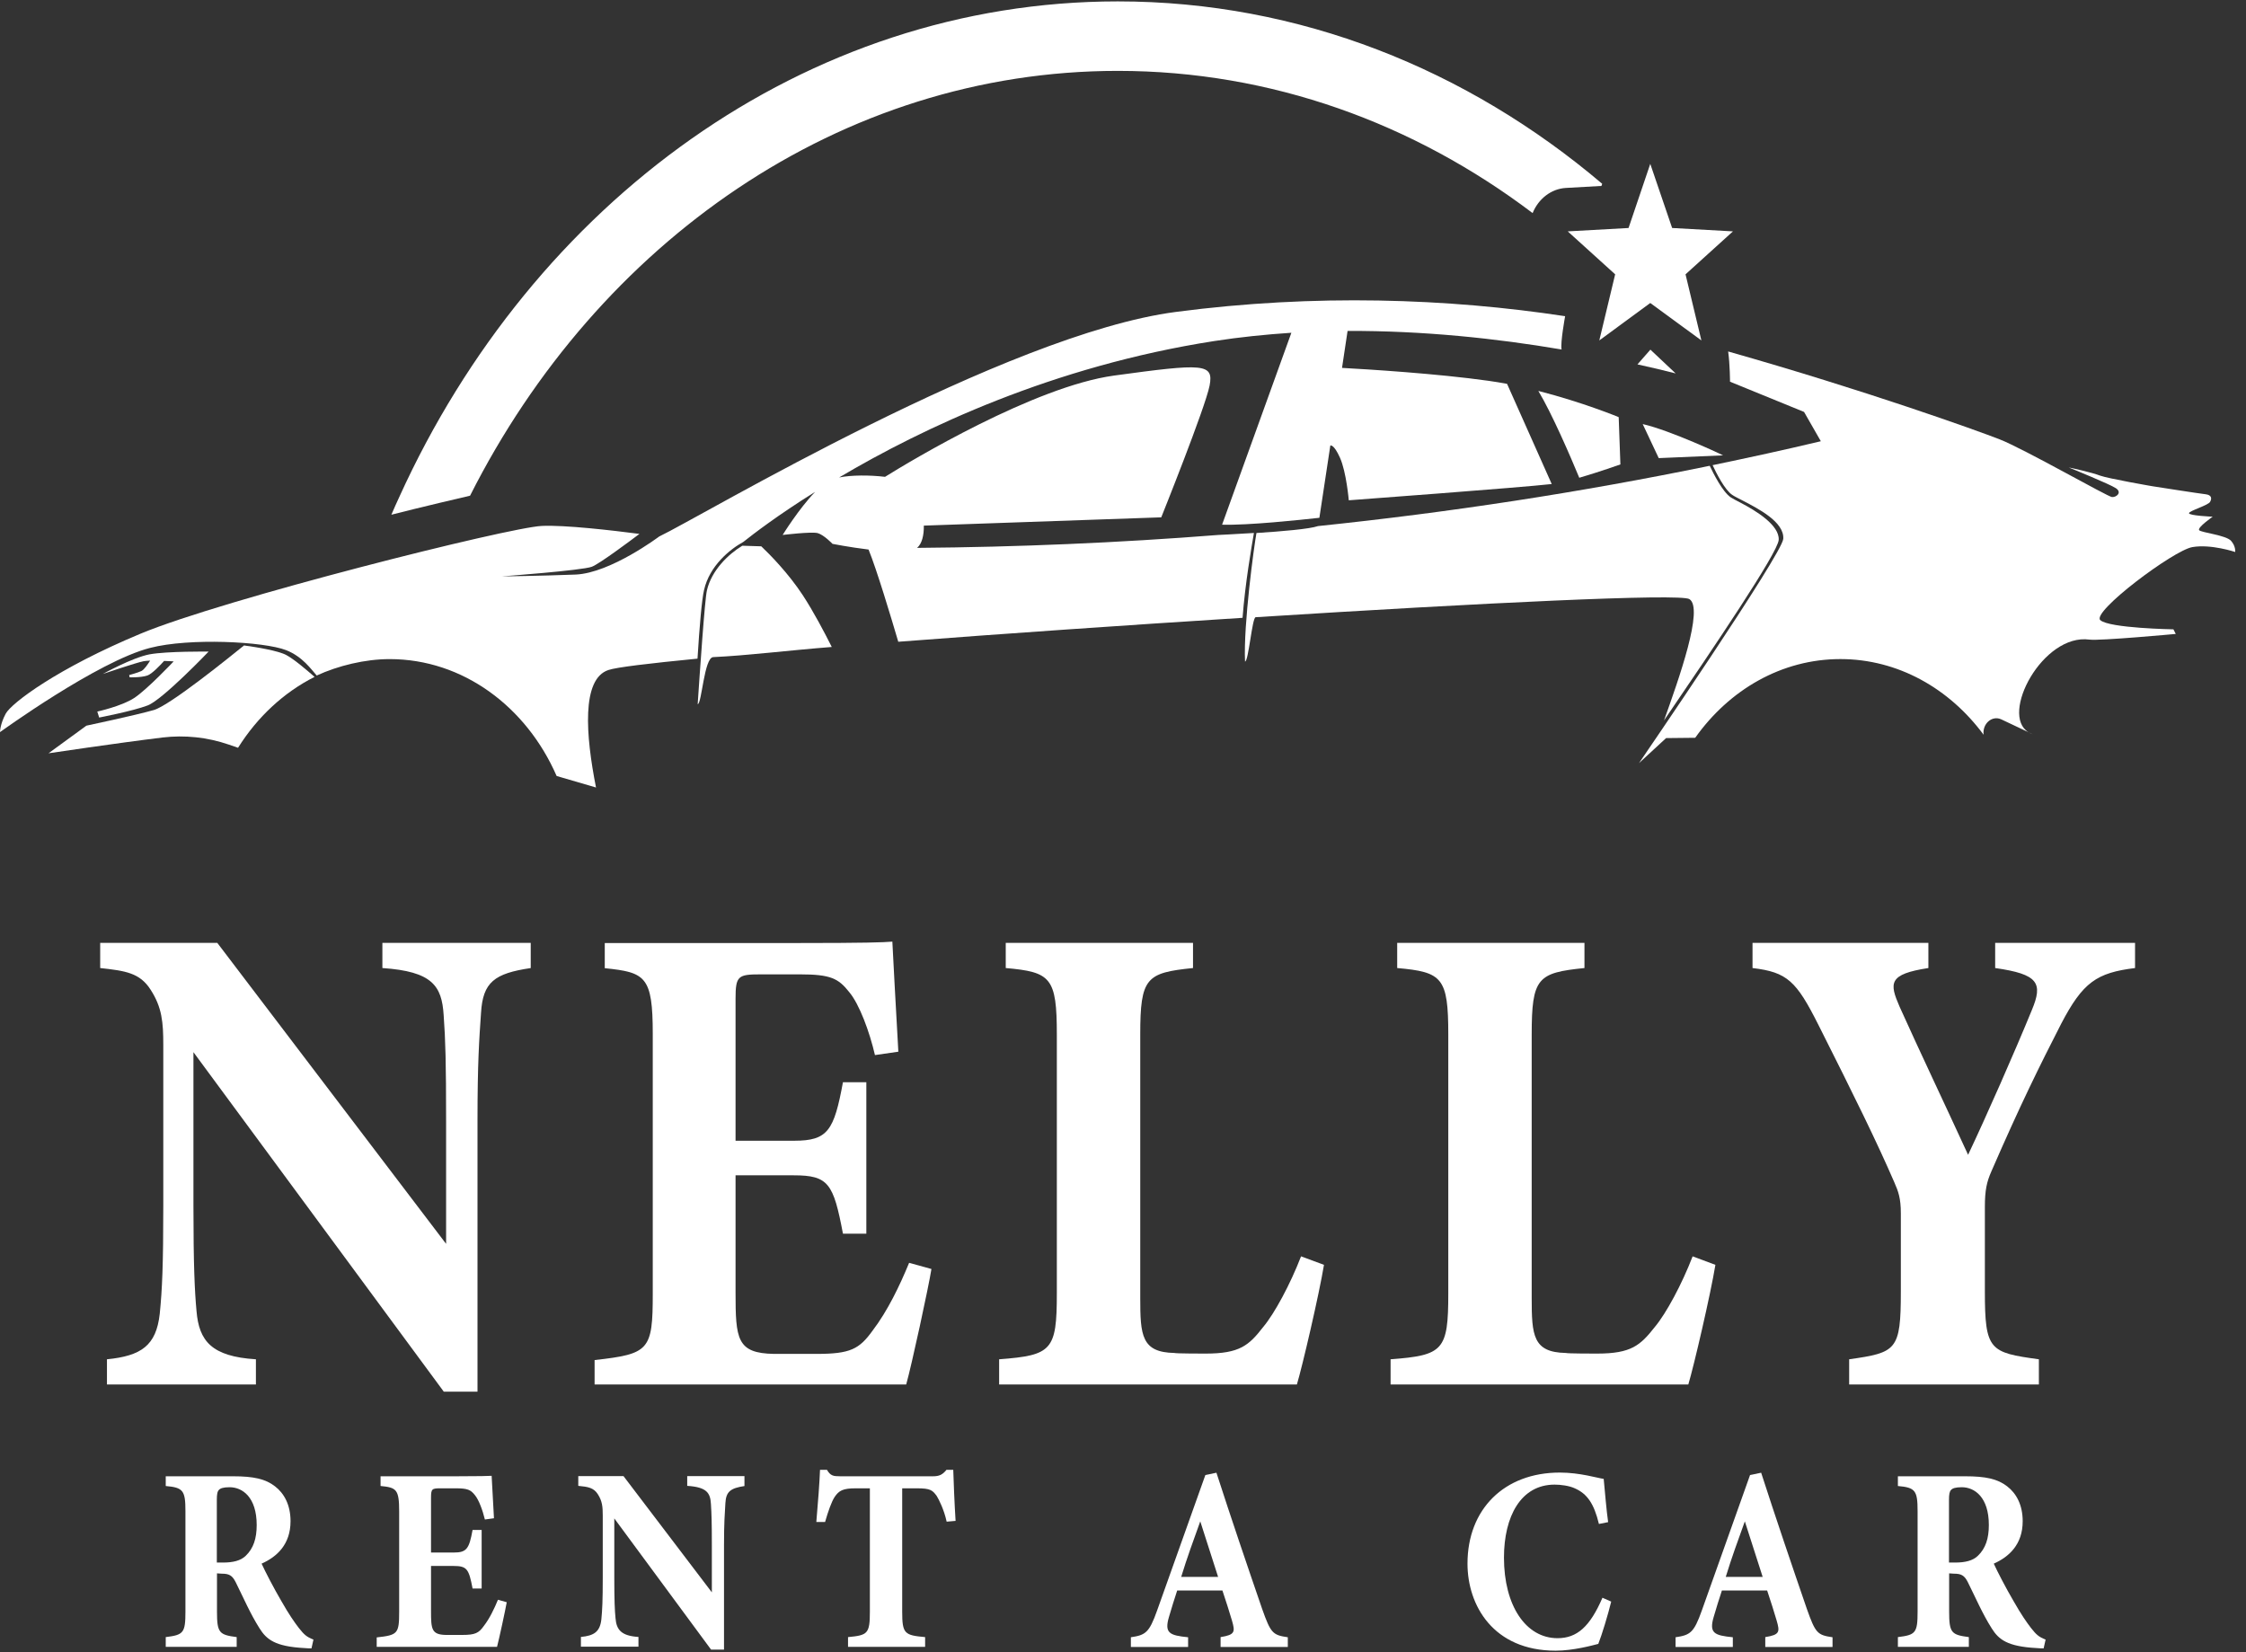
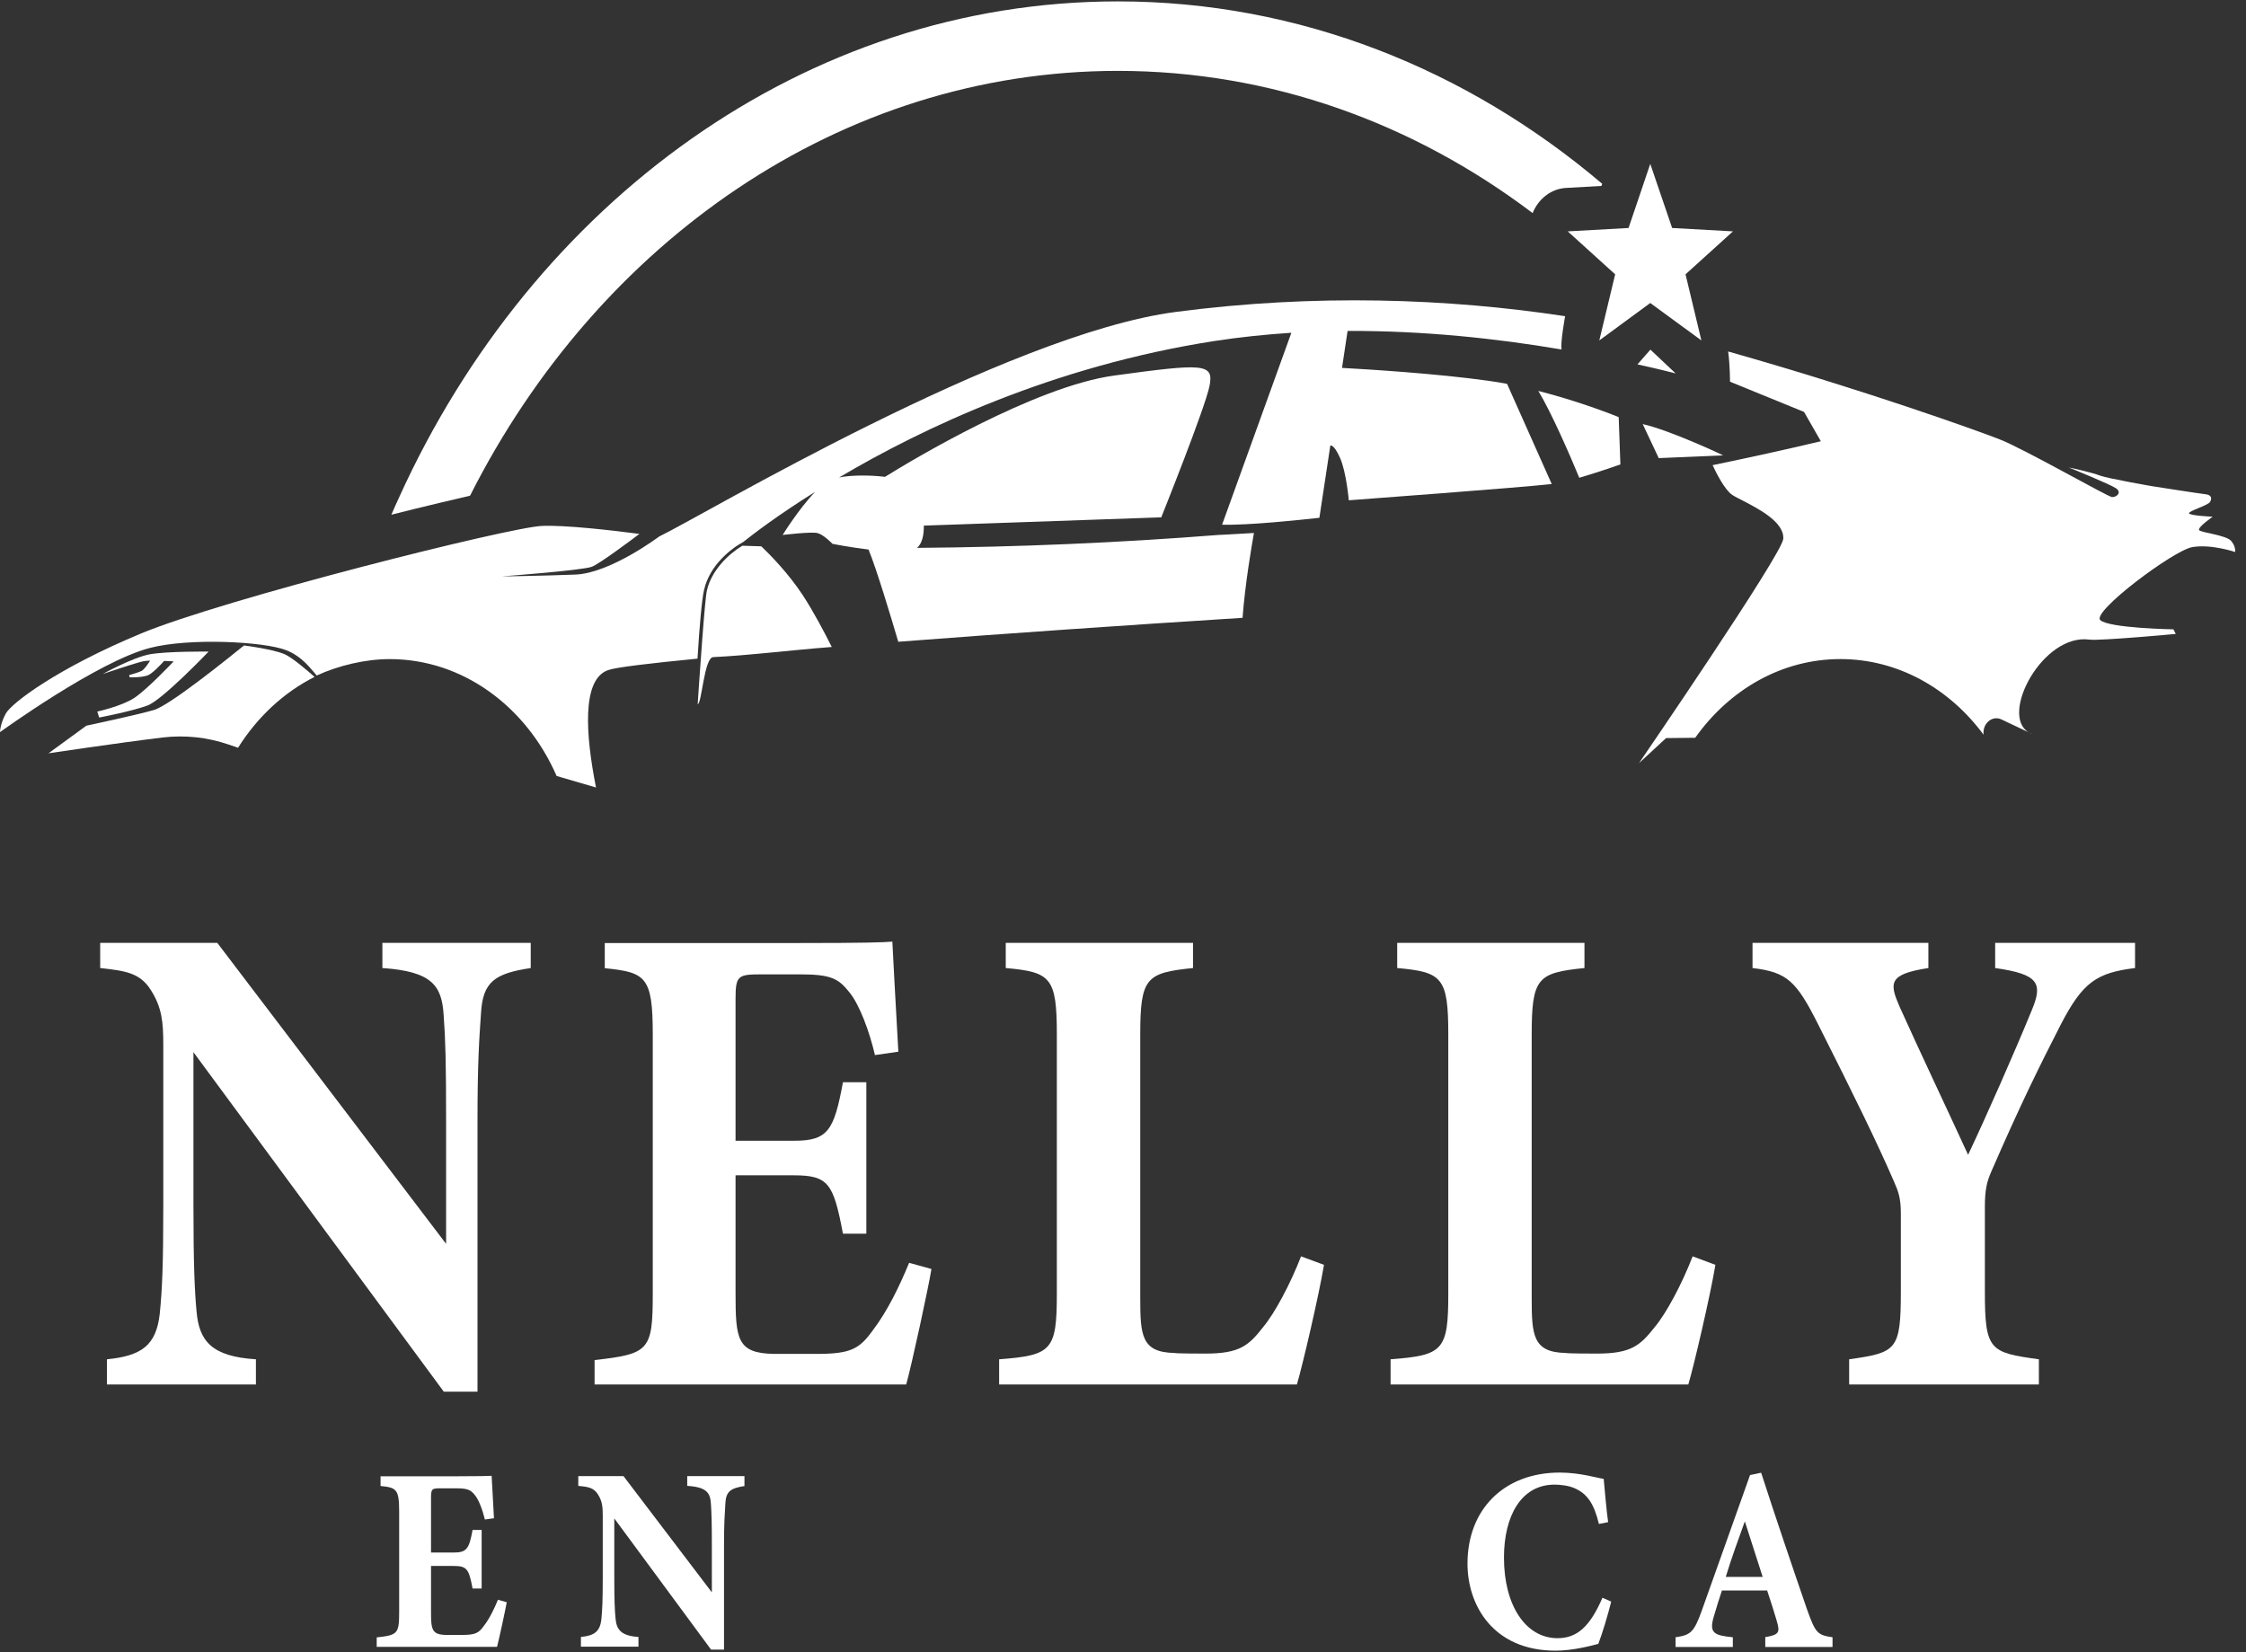
<svg xmlns="http://www.w3.org/2000/svg" width="87" height="64" viewBox="0 0 87 64" fill="none">
  <rect x="0" y="0" width="87" height="64" fill="#333333" stroke="none" />
  <path d="M5.194 27.042C4.699 27.363 3.769 27.565 3.769 27.565L3.841 27.797C3.841 27.797 5.141 27.548 5.719 27.328C6.298 27.108 8.081 25.242 8.081 25.242C8.081 25.242 6.471 25.224 5.791 25.349C5.117 25.479 3.984 26.109 3.984 26.109C3.984 26.109 5.278 25.669 5.558 25.616C5.618 25.604 5.707 25.598 5.815 25.592C5.737 25.717 5.588 25.943 5.475 25.996C5.32 26.068 5.004 26.151 5.004 26.151L5.022 26.24C5.022 26.24 5.463 26.252 5.707 26.169C5.886 26.109 6.202 25.776 6.357 25.604C6.566 25.61 6.727 25.622 6.727 25.622C6.727 25.622 5.69 26.721 5.194 27.042Z" fill="white" />
  <path d="M59.588 15.144C60.112 16.012 60.84 17.7 61.174 18.508C61.95 18.282 62.767 17.991 62.767 17.991L62.701 16.16C62.707 16.16 61.311 15.584 59.588 15.144Z" fill="white" />
  <path d="M63.631 16.428L64.252 17.747L66.745 17.64C66.745 17.634 64.717 16.677 63.631 16.428Z" fill="white" />
  <path d="M27.383 22.87C27.299 23.221 27.108 26.05 27.025 27.28C27.186 27.262 27.275 25.473 27.627 25.456C28.933 25.396 30.49 25.2 32.219 25.063C31.927 24.481 31.51 23.69 31.098 23.06C30.544 22.216 29.828 21.485 29.488 21.164C29.243 21.159 28.999 21.152 28.754 21.141C28.212 21.468 27.561 22.098 27.383 22.87Z" fill="white" />
-   <path d="M65.44 23.209C66.006 23.566 65.034 26.294 64.456 27.91C66.376 25.093 68.869 21.408 68.899 20.915C68.935 20.345 68.016 19.786 67.426 19.477C67.265 19.394 67.128 19.322 67.044 19.269C66.722 19.055 66.364 18.33 66.227 18.044C61.199 19.079 56.142 19.851 51.054 20.38C50.738 20.493 49.623 20.588 48.669 20.648C48.579 21.153 48.162 24.172 48.227 25.628C48.364 25.622 48.502 23.916 48.639 23.91C57.364 23.358 65.088 22.983 65.44 23.209Z" fill="white" />
  <path d="M78.578 28.368C78.626 28.398 78.68 28.421 78.739 28.445L78.578 28.368Z" fill="white" />
  <path d="M11.094 25.378C10.777 25.206 9.931 25.069 9.453 25.004C8.952 25.408 6.585 27.328 5.958 27.506C5.255 27.708 3.346 28.112 3.346 28.112L1.879 29.182C1.879 29.182 4.539 28.784 6.298 28.57C7.157 28.469 8.028 28.558 8.857 28.843L9.221 28.968C9.966 27.779 10.992 26.823 12.185 26.222C11.899 25.973 11.404 25.545 11.094 25.378Z" fill="white" />
  <path d="M60.626 12.249C60.626 12.249 60.435 13.284 60.489 13.539C57.972 13.111 55.127 12.808 52.199 12.82L51.984 14.252C52.974 14.306 55.67 14.472 57.656 14.752C57.894 14.787 58.133 14.823 58.377 14.87L60.107 18.751C58.974 18.882 52.246 19.381 52.246 19.381C52.246 19.381 52.151 18.282 51.906 17.735C51.662 17.188 51.531 17.26 51.531 17.26L51.107 20.059C50.35 20.142 48.346 20.356 47.338 20.326L50.022 12.891C49.026 12.957 48.03 13.058 47.034 13.212C40.795 14.181 35.725 16.588 32.505 18.496C32.982 18.401 33.686 18.401 34.282 18.472C35.302 17.836 40.073 14.971 43.157 14.549C46.628 14.074 47.016 14.074 46.855 14.936C46.688 15.792 44.982 20.041 44.982 20.041L35.785 20.362C35.791 20.736 35.714 21.063 35.523 21.224C39.423 21.194 43.318 21.028 47.189 20.724C47.189 20.724 47.815 20.695 48.572 20.647C48.477 21.188 48.232 22.603 48.131 23.934C43.628 24.219 38.898 24.546 34.795 24.861C34.509 23.892 33.96 22.062 33.644 21.289C32.91 21.2 32.248 21.069 32.248 21.069C32.248 21.069 31.92 20.724 31.676 20.653C31.431 20.588 30.316 20.724 30.316 20.724C30.316 20.724 30.948 19.702 31.574 19.055C30.125 19.958 29.177 20.689 28.795 20.992C28.264 21.283 27.489 21.919 27.274 22.846C27.185 23.209 27.095 24.273 27.018 25.515C25.139 25.699 23.887 25.848 23.57 25.955C22.515 26.299 22.688 28.492 23.087 30.507L21.561 30.061C20.392 27.381 17.934 25.533 15.095 25.533C14.141 25.533 13.097 25.788 12.268 26.169C12.054 25.931 11.72 25.438 11.087 25.188C10.217 24.849 7.33 24.706 5.815 25.099C3.787 25.616 0 28.362 0 28.362C0 28.362 -2.91504e-06 28.059 0.221 27.648C0.441 27.238 2.225 25.889 5.451 24.546C8.678 23.203 19.718 20.427 20.988 20.374C21.871 20.332 23.72 20.546 24.769 20.683C24.382 20.974 23.23 21.836 22.926 21.955C22.562 22.097 19.431 22.329 19.431 22.329C19.431 22.329 20.946 22.311 22.3 22.258C23.654 22.198 25.533 20.784 25.533 20.784C27.149 20.017 38.958 12.939 45.554 12.083C50.94 11.376 56.093 11.56 60.626 12.249Z" fill="white" />
  <path d="M64.907 14.466C64.442 14.347 63.947 14.228 63.428 14.116L63.929 13.545L64.907 14.466Z" fill="white" />
  <path d="M86.581 21.384C86.581 21.384 85.651 21.069 84.923 21.194C84.189 21.319 81.011 23.708 81.356 24.023C81.697 24.338 84.189 24.38 84.189 24.38L84.279 24.558C84.279 24.558 81.333 24.831 80.939 24.778C79.132 24.528 77.45 27.69 78.577 28.367L77.522 27.868C77.164 27.702 76.782 28.035 76.836 28.463C75.512 26.674 73.52 25.532 71.289 25.532C69.011 25.532 66.983 26.721 65.665 28.581L64.537 28.593L63.488 29.562C63.488 29.562 69.04 21.461 69.076 20.873C69.118 20.225 68.128 19.714 67.472 19.375C67.311 19.292 67.18 19.227 67.102 19.173C66.81 18.983 66.476 18.317 66.339 18.02C67.74 17.729 69.136 17.426 70.531 17.093L69.881 15.958L67.013 14.787C67.013 14.787 67.013 14.139 66.941 13.616C72.225 15.114 76.567 16.671 77.462 17.022C78.404 17.39 81.643 19.244 81.81 19.256C81.983 19.268 82.209 19.078 81.959 18.912C81.714 18.751 80.265 18.163 80.134 18.109C80.235 18.127 81.04 18.305 81.345 18.424C81.673 18.543 83.361 18.834 83.361 18.834C83.361 18.834 85.227 19.126 85.448 19.149C85.663 19.179 85.686 19.304 85.609 19.441C85.537 19.577 84.804 19.785 84.792 19.88C84.78 19.976 85.71 20.017 85.71 20.017C85.71 20.017 85.102 20.439 85.186 20.54C85.275 20.635 86.223 20.73 86.42 20.95C86.611 21.164 86.581 21.384 86.581 21.384Z" fill="white" />
  <path d="M62.062 7.12L62.033 7.203L60.649 7.281C60.088 7.316 59.593 7.697 59.367 8.255C54.774 4.779 49.245 2.746 43.299 2.746C32.558 2.746 23.164 9.385 18.208 19.203C18.148 19.215 16.198 19.672 15.16 19.94C15.261 19.708 15.363 19.47 15.47 19.245C20.641 7.863 31.174 0.054 43.299 0.054C50.337 0.054 56.838 2.687 62.062 7.12Z" fill="white" />
  <path d="M63.924 6.348L64.771 8.832L67.127 8.963L65.29 10.627L65.904 13.188L63.924 11.738L61.95 13.188L62.564 10.627L60.727 8.963L63.083 8.832L63.924 6.348Z" fill="white" />
  <path d="M20.564 37.501C19.146 37.71 18.705 38.051 18.633 39.235C18.562 40.263 18.496 41.154 18.496 43.444V53.913H17.191L7.493 40.76V46.709C7.493 48.999 7.541 50.021 7.612 50.786C7.708 51.946 8.19 52.55 9.913 52.658V53.633H4.143V52.658C5.467 52.526 6.051 52.132 6.188 50.894C6.283 49.949 6.325 48.999 6.325 46.709V40.473C6.325 39.606 6.277 39.026 5.836 38.344C5.419 37.686 4.859 37.609 3.881 37.501V36.526H8.417L17.28 48.186V43.45C17.28 41.16 17.256 40.293 17.185 39.319C17.113 38.189 16.744 37.633 14.812 37.501V36.526H20.558V37.501H20.564Z" fill="white" />
  <path d="M36.08 49.16C35.966 49.872 35.311 52.897 35.102 53.633H23.032V52.688C25.148 52.449 25.285 52.317 25.285 50.111V40.06C25.285 37.824 25.005 37.668 23.426 37.507V36.532H30.983C33.427 36.532 34.238 36.508 34.566 36.478C34.59 36.951 34.703 39.109 34.798 40.742L33.892 40.873C33.684 39.976 33.29 38.9 32.891 38.428C32.474 37.901 32.17 37.746 30.983 37.746H29.47C28.587 37.746 28.492 37.8 28.492 38.691V44.191H30.769C32.068 44.191 32.307 43.797 32.652 41.925H33.558V47.791H32.652C32.283 45.842 32.092 45.531 30.745 45.531H28.492V50.057C28.492 51.875 28.54 52.425 29.982 52.449H31.633C32.938 52.449 33.284 52.263 33.797 51.552C34.381 50.786 34.846 49.818 35.215 48.921L36.08 49.16Z" fill="white" />
  <path d="M51.285 48.999C51.1 50.129 50.45 52.921 50.236 53.633H38.702V52.658C40.747 52.502 40.937 52.317 40.937 50.105V40.078C40.937 37.866 40.705 37.656 38.958 37.501V36.526H46.212V37.501C44.4 37.686 44.168 37.872 44.168 40.078V50.284C44.168 51.731 44.216 52.389 45.491 52.413C45.539 52.437 46.606 52.437 46.701 52.437C48.024 52.437 48.376 52.12 48.93 51.408C49.371 50.882 49.979 49.752 50.397 48.67L51.285 48.999Z" fill="white" />
  <path d="M66.447 48.999C66.262 50.129 65.613 52.921 65.398 53.633H53.865V52.658C55.909 52.502 56.1 52.317 56.1 50.105V40.078C56.1 37.866 55.867 37.656 54.121 37.501V36.526H61.375V37.501C59.563 37.686 59.331 37.872 59.331 40.078V50.284C59.331 51.731 59.378 52.389 60.654 52.413C60.701 52.437 61.768 52.437 61.864 52.437C63.187 52.437 63.538 52.12 64.099 51.408C64.54 50.882 65.148 49.752 65.565 48.67L66.447 48.999Z" fill="white" />
  <path d="M82.702 37.501C81.212 37.686 80.682 38.051 79.841 39.659C79.007 41.292 78.285 42.739 77.141 45.369C76.956 45.788 76.885 46.105 76.885 46.763V50.027C76.885 52.317 77.07 52.395 78.977 52.658V53.633H71.628V52.658C73.463 52.395 73.63 52.317 73.63 50.027V47.002C73.63 46.422 73.535 46.159 73.374 45.794C72.701 44.239 71.836 42.481 70.442 39.713C69.583 38.003 69.232 37.662 67.885 37.501V36.526H74.697V37.501C73.142 37.74 73.183 38.081 73.583 39.002C74.352 40.712 75.353 42.816 76.235 44.736C76.933 43.265 78.047 40.736 78.703 39.133C79.144 38.081 78.959 37.74 77.284 37.501V36.526H82.702V37.501Z" fill="white" />
-   <path d="M12.065 63.857C12.011 63.857 11.904 63.857 11.796 63.845C10.652 63.785 10.324 63.51 10.056 63.085C9.698 62.523 9.436 61.907 9.132 61.298C8.995 61.023 8.87 60.963 8.584 60.963L8.405 60.951V62.434C8.405 63.259 8.494 63.331 9.168 63.42V63.797H6.42V63.42C7.106 63.336 7.183 63.259 7.183 62.434V58.541C7.183 57.74 7.094 57.626 6.42 57.567V57.19H9.025C9.824 57.19 10.283 57.292 10.652 57.579C11.01 57.854 11.254 58.302 11.254 58.93C11.254 59.833 10.724 60.311 10.133 60.574C10.271 60.879 10.616 61.543 10.89 62.009C11.206 62.565 11.403 62.84 11.576 63.067C11.785 63.331 11.88 63.414 12.142 63.516L12.065 63.857ZM8.637 60.532C9.025 60.532 9.323 60.461 9.52 60.269C9.818 59.982 9.943 59.599 9.943 59.079C9.943 58.003 9.394 57.614 8.894 57.614C8.649 57.614 8.536 57.656 8.482 57.716C8.417 57.776 8.399 57.901 8.399 58.105V60.532H8.637Z" fill="white" />
  <path d="M19.629 62.069C19.581 62.344 19.331 63.51 19.253 63.797H14.592V63.432C15.409 63.342 15.462 63.288 15.462 62.434V58.553C15.462 57.692 15.355 57.626 14.741 57.566V57.19H17.662C18.603 57.19 18.919 57.178 19.044 57.172C19.056 57.357 19.098 58.188 19.134 58.816L18.782 58.864C18.699 58.517 18.55 58.105 18.395 57.919C18.234 57.716 18.115 57.656 17.656 57.656H17.072C16.732 57.656 16.696 57.674 16.696 58.021V60.144H17.578C18.079 60.144 18.174 59.994 18.305 59.27H18.657V61.537H18.305C18.162 60.783 18.091 60.664 17.566 60.664H16.696V62.41C16.696 63.109 16.714 63.324 17.268 63.336H17.906C18.407 63.336 18.544 63.265 18.741 62.989C18.967 62.697 19.146 62.32 19.289 61.973L19.629 62.069Z" fill="white" />
  <path d="M28.843 57.567C28.295 57.65 28.122 57.782 28.098 58.236C28.075 58.631 28.045 58.978 28.045 59.863V63.905H27.544L23.795 58.822V61.118C23.795 62.003 23.813 62.398 23.843 62.691C23.878 63.139 24.069 63.372 24.731 63.414V63.791H22.502V63.414C23.014 63.366 23.241 63.211 23.294 62.733C23.33 62.368 23.348 62.003 23.348 61.118V58.709C23.348 58.374 23.33 58.153 23.157 57.884C22.996 57.633 22.782 57.597 22.4 57.561V57.184H24.152L27.574 61.686V59.857C27.574 58.972 27.562 58.637 27.538 58.26C27.514 57.824 27.365 57.609 26.62 57.561V57.184H28.837V57.567H28.843Z" fill="white" />
-   <path d="M36.669 58.948C36.568 58.482 36.371 58.093 36.282 57.949C36.121 57.734 36.049 57.656 35.519 57.656H34.947V62.434C34.947 63.289 35.036 63.349 35.835 63.42V63.797H32.849V63.42C33.611 63.349 33.695 63.289 33.695 62.434V57.656H33.147C32.646 57.656 32.497 57.746 32.33 57.991C32.205 58.183 32.08 58.547 31.96 58.96H31.621C31.686 58.218 31.746 57.423 31.764 56.939H32.032C32.169 57.172 32.276 57.19 32.544 57.19H36.139C36.383 57.19 36.508 57.13 36.663 56.939H36.925C36.937 57.364 36.973 58.26 37.015 58.918L36.669 58.948Z" fill="white" />
-   <path d="M47.28 63.797V63.42C47.846 63.33 47.846 63.217 47.721 62.78C47.631 62.475 47.488 62.021 47.351 61.614H45.599C45.498 61.931 45.372 62.314 45.283 62.631C45.092 63.27 45.307 63.354 46.022 63.426V63.803H43.805V63.426C44.371 63.342 44.514 63.252 44.818 62.398L46.69 57.142L47.119 57.052C47.691 58.822 48.305 60.628 48.889 62.326C49.223 63.27 49.3 63.342 49.884 63.426V63.803H47.28V63.797ZM46.493 58.936C46.231 59.665 45.98 60.347 45.754 61.088H47.184L46.493 58.936Z" fill="white" />
  <path d="M62.411 62.045C62.286 62.553 62.054 63.324 61.911 63.683C61.678 63.743 60.939 63.946 60.26 63.946C57.84 63.946 56.844 62.188 56.844 60.574C56.844 58.469 58.263 57.046 60.421 57.046C61.202 57.046 61.893 57.262 62.12 57.291C62.167 57.77 62.227 58.523 62.292 58.966L61.935 59.037C61.744 58.242 61.476 57.865 60.999 57.656C60.784 57.555 60.456 57.513 60.218 57.513C58.913 57.513 58.257 58.744 58.257 60.341C58.257 62.2 59.103 63.462 60.331 63.462C61.088 63.462 61.589 63.014 62.072 61.895L62.411 62.045Z" fill="white" />
  <path d="M68.379 63.797V63.42C68.946 63.33 68.946 63.217 68.82 62.78C68.731 62.475 68.588 62.021 68.451 61.614H66.699C66.597 61.931 66.472 62.314 66.383 62.631C66.192 63.27 66.407 63.354 67.122 63.426V63.803H64.904V63.426C65.471 63.342 65.614 63.252 65.918 62.398L67.789 57.142L68.219 57.052C68.791 58.822 69.405 60.628 69.989 62.326C70.323 63.27 70.4 63.342 70.984 63.426V63.803H68.379V63.797ZM67.587 58.936C67.325 59.665 67.074 60.347 66.848 61.088H68.278L67.587 58.936Z" fill="white" />
-   <path d="M79.161 63.857C79.107 63.857 79 63.857 78.893 63.845C77.748 63.785 77.42 63.51 77.152 63.085C76.795 62.523 76.532 61.907 76.228 61.298C76.091 61.023 75.966 60.963 75.68 60.963L75.501 60.951V62.434C75.501 63.259 75.591 63.331 76.264 63.42V63.797H73.516V63.42C74.202 63.336 74.279 63.259 74.279 62.434V58.541C74.279 57.74 74.19 57.626 73.516 57.567V57.19H76.121C76.92 57.19 77.379 57.292 77.748 57.579C78.106 57.854 78.35 58.302 78.35 58.93C78.35 59.833 77.82 60.311 77.23 60.574C77.367 60.879 77.713 61.543 77.987 62.009C78.303 62.565 78.499 62.84 78.672 63.067C78.881 63.331 78.976 63.414 79.238 63.516L79.161 63.857ZM75.734 60.532C76.121 60.532 76.419 60.461 76.616 60.269C76.914 59.982 77.039 59.599 77.039 59.079C77.039 58.003 76.491 57.614 75.99 57.614C75.746 57.614 75.632 57.656 75.579 57.716C75.513 57.776 75.495 57.901 75.495 58.105V60.532H75.734Z" fill="white" />
</svg>